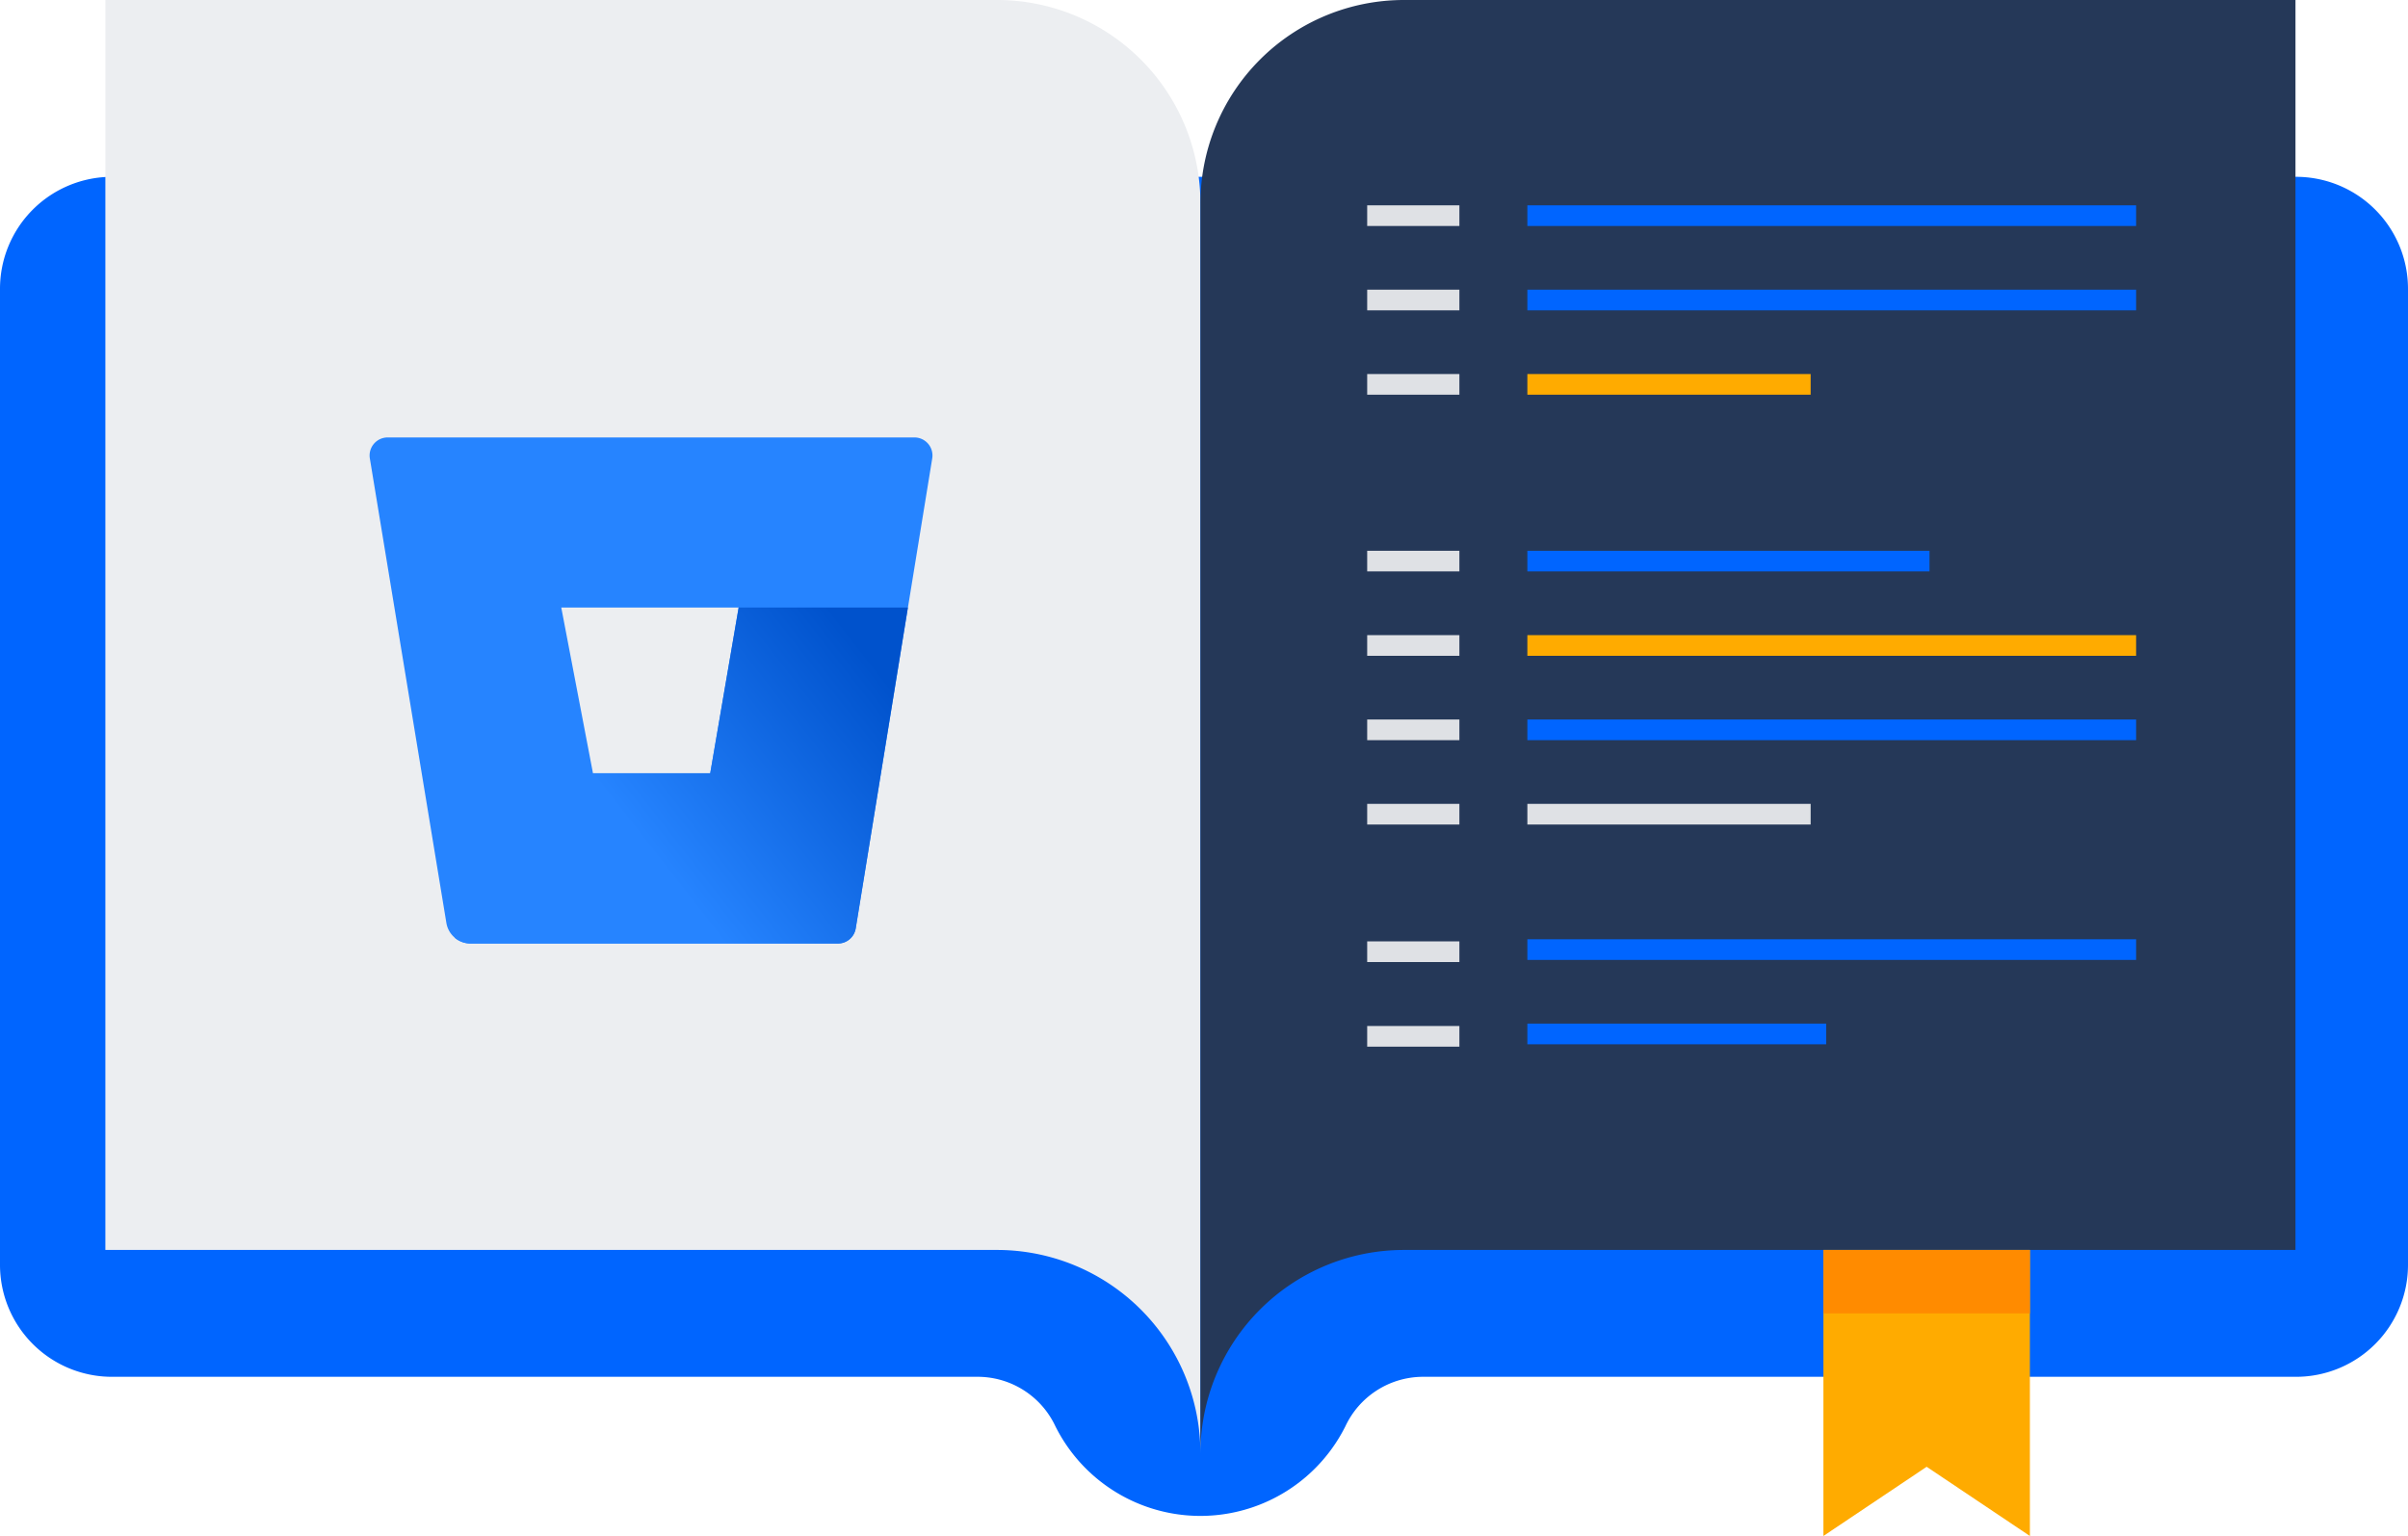
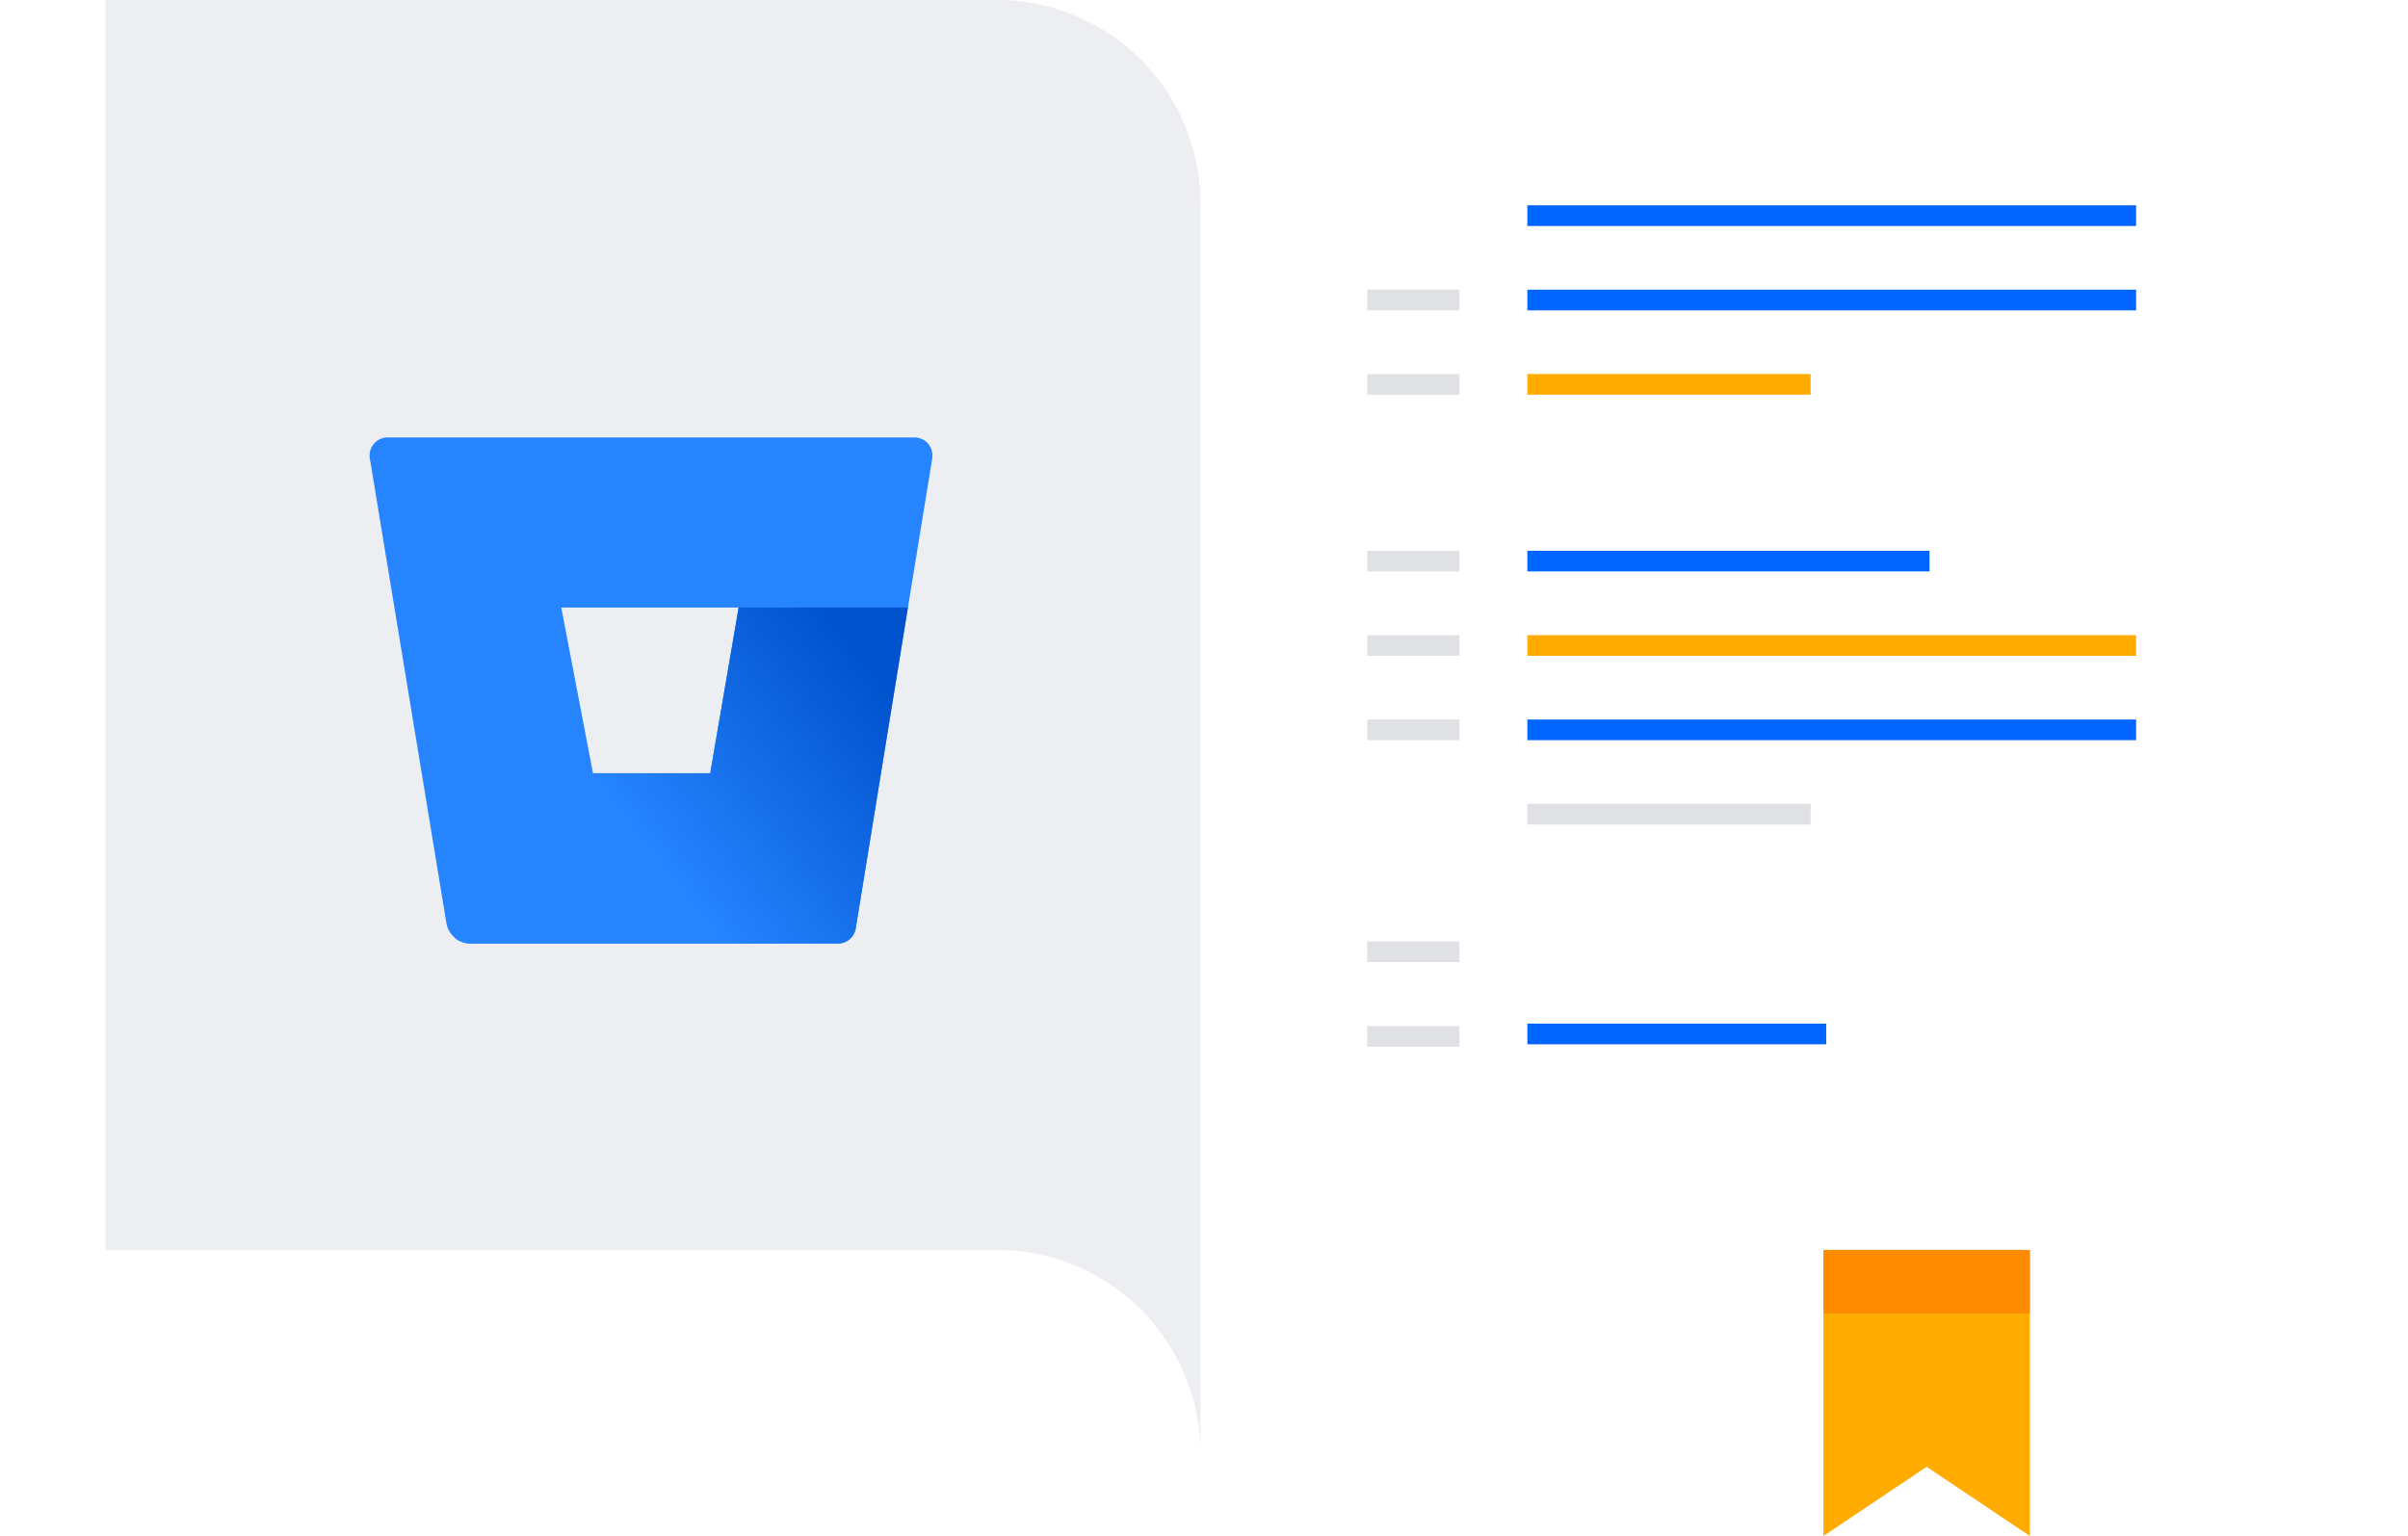
<svg xmlns="http://www.w3.org/2000/svg" viewBox="0 0 233.092 148.71">
  <defs>
    <style>.cls-1{fill:#253858;}.cls-2{fill:#0065ff;}.cls-3{fill:#eceef1;}.cls-4{clip-path:url(#clip-path);}.cls-10,.cls-5,.cls-6,.cls-7{fill:none;}.cls-5{stroke:#0065ff;}.cls-5,.cls-6,.cls-7{stroke-miterlimit:10;stroke-width:2px;}.cls-6{stroke:#ffab00;}.cls-7{stroke:#dfe1e5;}.cls-8{fill:#ffab00;}.cls-9{fill:#ff8b00;}.cls-11{fill:#2684ff;}.cls-12{fill:url(#linear-gradient);}</style>
    <clipPath id="clip-path">
      <path id="_Clipping_Path_" data-name="&lt;Clipping Path&gt;" class="cls-1" d="M116.2,19.694h0A19.694,19.694,0,0,1,135.892,0H222.2V121.018H135.892A19.694,19.694,0,0,0,116.2,140.712h0Z" />
    </clipPath>
    <linearGradient id="linear-gradient" x1="91.678" y1="-207.61" x2="64.604" y2="-228.75" gradientTransform="matrix(1, 0, 0, -1, 0, -144.29)" gradientUnits="userSpaceOnUse">
      <stop offset="0.18" stop-color="#0052cc" />
      <stop offset="1" stop-color="#2684ff" />
    </linearGradient>
  </defs>
  <title>Learn Bitbucket</title>
  <g id="Layer_2" data-name="Layer 2">
    <g id="Software">
-       <path class="cls-2" d="M222.252,17.119H10.84A10.84,10.84,0,0,0,0,27.959v94.5A10.84,10.84,0,0,0,10.84,133.3H94.772a8.313,8.313,0,0,1,7.38,4.769,15.689,15.689,0,0,0,28.091,0,8.313,8.313,0,0,1,7.38-4.769h84.629a10.84,10.84,0,0,0,10.84-10.84v-94.5A10.84,10.84,0,0,0,222.252,17.119Z" />
      <path id="_Clipping_Path_2" data-name="&lt;Clipping Path&gt;" class="cls-3" d="M116.2,19.694h0A19.694,19.694,0,0,0,96.5,0H10.2V121.018H96.5A19.694,19.694,0,0,1,116.2,140.712h0Z" />
-       <path id="_Clipping_Path_3" data-name="&lt;Clipping Path&gt;" class="cls-1" d="M116.2,19.694h0A19.694,19.694,0,0,1,135.892,0H222.2V121.018H135.892A19.694,19.694,0,0,0,116.2,140.712h0Z" />
      <g class="cls-4">
        <line class="cls-5" x1="147.848" y1="54.323" x2="186.774" y2="54.323" />
        <line class="cls-6" x1="147.848" y1="62.492" x2="206.774" y2="62.492" />
        <line class="cls-5" x1="147.848" y1="70.661" x2="206.774" y2="70.661" />
        <line class="cls-7" x1="147.848" y1="78.83" x2="175.27" y2="78.83" />
        <line class="cls-5" x1="147.848" y1="20.877" x2="206.774" y2="20.877" />
        <line class="cls-5" x1="147.848" y1="29.046" x2="206.774" y2="29.046" />
        <line class="cls-6" x1="147.848" y1="37.215" x2="175.27" y2="37.215" />
-         <line class="cls-5" x1="147.848" y1="91.937" x2="206.774" y2="91.937" />
        <line class="cls-5" x1="147.848" y1="100.106" x2="176.774" y2="100.106" />
        <line class="cls-7" x1="132.342" y1="54.323" x2="141.268" y2="54.323" />
        <line class="cls-7" x1="132.342" y1="62.492" x2="141.268" y2="62.492" />
        <line class="cls-7" x1="132.342" y1="70.661" x2="141.268" y2="70.661" />
-         <line class="cls-7" x1="132.342" y1="78.83" x2="141.268" y2="78.83" />
        <line class="cls-7" x1="132.342" y1="92.142" x2="141.268" y2="92.142" />
        <line class="cls-7" x1="132.342" y1="100.336" x2="141.268" y2="100.336" />
-         <line class="cls-7" x1="132.342" y1="20.877" x2="141.268" y2="20.877" />
        <line class="cls-7" x1="132.342" y1="29.046" x2="141.268" y2="29.046" />
        <line class="cls-7" x1="132.342" y1="37.215" x2="141.268" y2="37.215" />
      </g>
      <polygon class="cls-8" points="196.491 148.71 186.498 142.011 176.505 148.71 176.505 121.018 196.491 121.018 196.491 148.71" />
      <rect class="cls-9" x="176.505" y="121.018" width="19.986" height="6.14" />
      <g id="Layer_2-2" data-name="Layer 2">
        <g id="Blue">
          <polygon class="cls-10" points="57.134 74.87 68.524 74.87 71.273 58.828 54.105 58.828 57.134 74.87" />
          <g id="Layer_2-3" data-name="Layer 2">
            <g id="Blue-2" data-name="Blue">
              <polygon class="cls-10" points="57.359 74.866 68.75 74.866 71.499 58.823 54.331 58.823 57.359 74.866" />
              <path class="cls-11" d="M37.547,42.353A1.746,1.746,0,0,0,35.8,44.378l7.41,44.985a2.374,2.374,0,0,0,2.322,1.981h35.55a1.746,1.746,0,0,0,1.746-1.466l7.41-45.491a1.746,1.746,0,0,0-1.719-2.034Zm31.2,32.512H57.4L54.331,58.823H71.5Z" />
              <path class="cls-12" d="M87.882,58.823H71.5L68.75,74.866H57.4l-13.4,15.911a2.365,2.365,0,0,0,1.527.576H81.091a1.746,1.746,0,0,0,1.746-1.466Z" />
            </g>
          </g>
        </g>
      </g>
    </g>
  </g>
</svg>